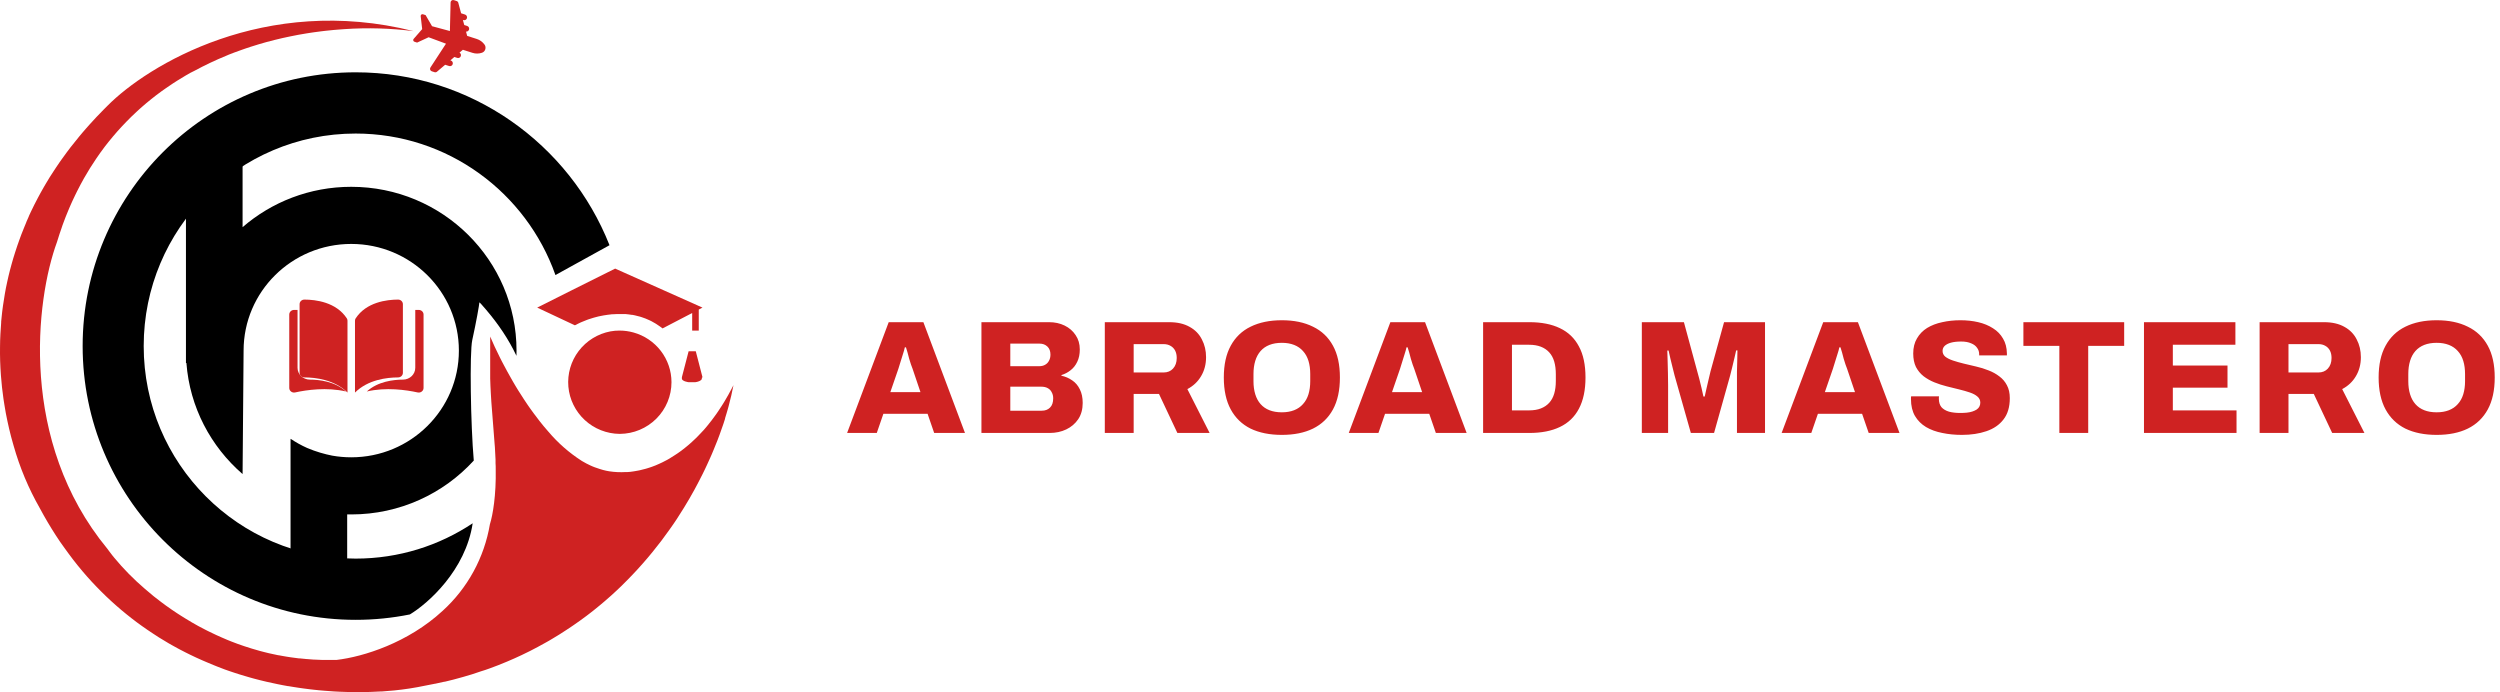
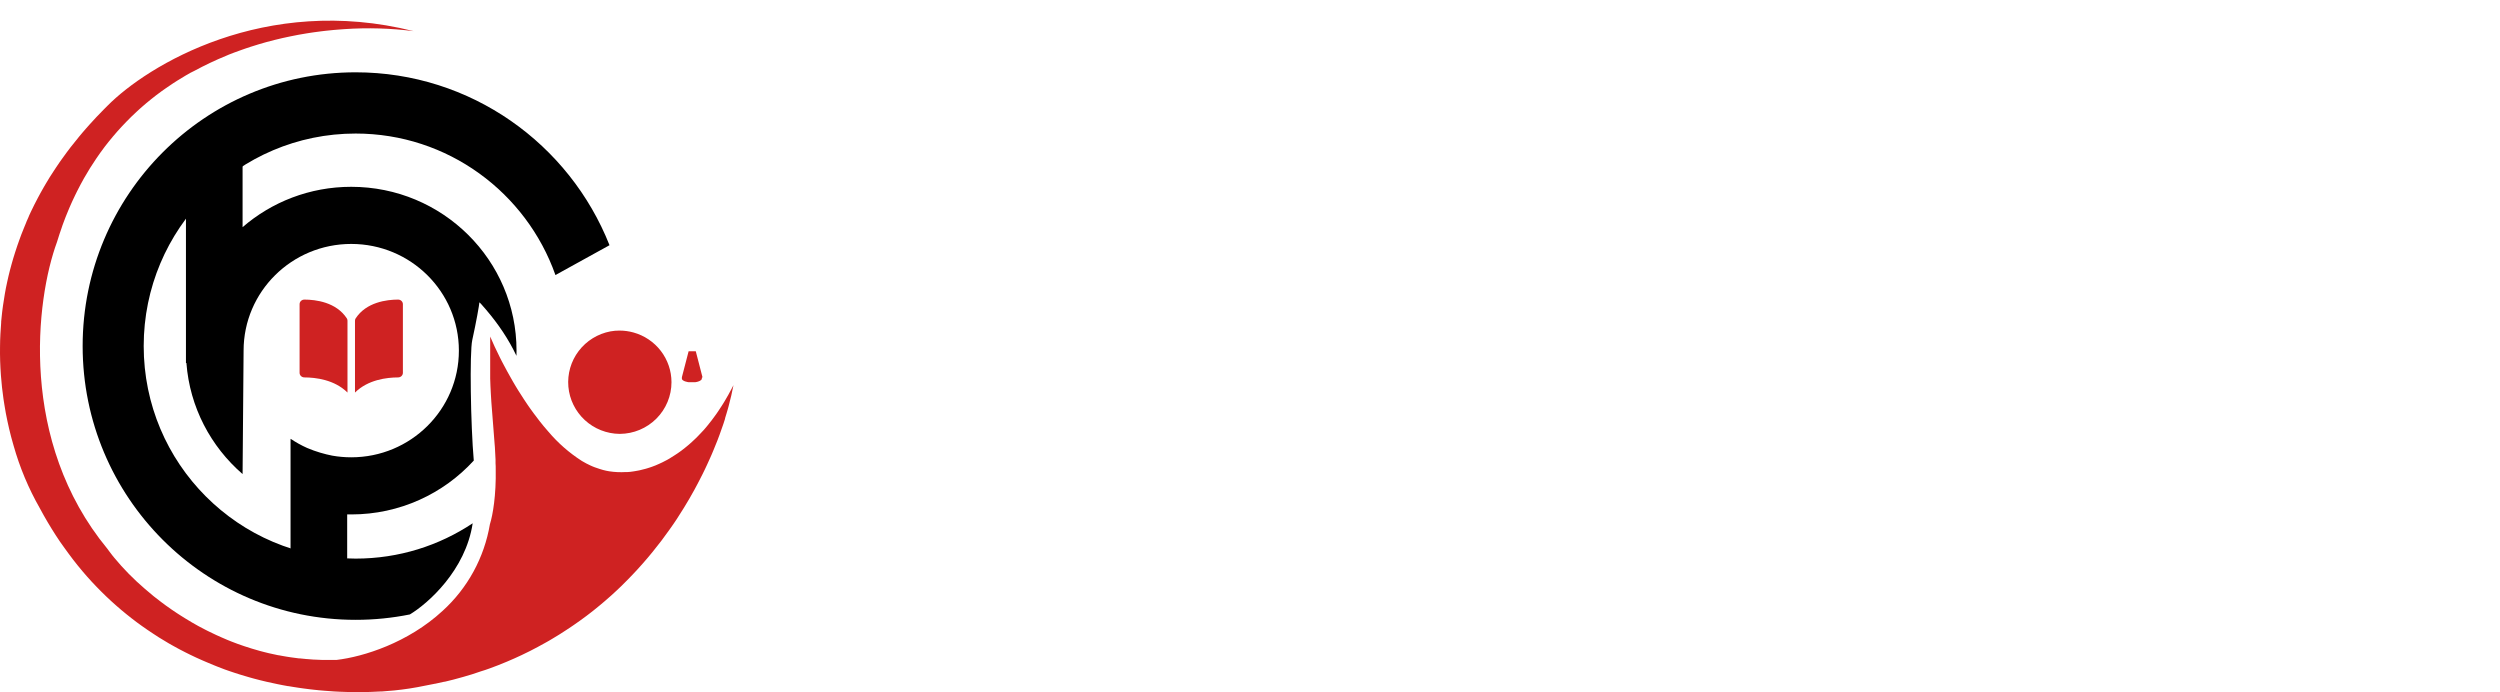
<svg xmlns="http://www.w3.org/2000/svg" width="242" height="67" viewBox="0 0 242 67" fill="none">
-   <path d="M82 41.91L86.027 31.187H89.383L93.41 41.91H90.428L89.789 40.053H85.512L84.872 41.91H82ZM86.183 37.961H89.102L88.337 35.698C88.295 35.584 88.243 35.443 88.181 35.277C88.129 35.1 88.072 34.918 88.009 34.73C87.957 34.533 87.905 34.335 87.853 34.137C87.801 33.94 87.749 33.768 87.697 33.622H87.588C87.546 33.82 87.484 34.044 87.4 34.293C87.328 34.543 87.25 34.793 87.166 35.043C87.094 35.292 87.026 35.511 86.963 35.698L86.183 37.961ZM95.003 41.91V31.187H101.559C102.11 31.187 102.61 31.297 103.057 31.515C103.505 31.734 103.858 32.041 104.118 32.436C104.389 32.831 104.524 33.294 104.524 33.825C104.524 34.293 104.441 34.694 104.275 35.027C104.118 35.36 103.905 35.63 103.635 35.839C103.374 36.047 103.078 36.203 102.745 36.307V36.369C103.13 36.453 103.479 36.603 103.791 36.822C104.103 37.03 104.347 37.316 104.524 37.68C104.712 38.045 104.805 38.487 104.805 39.007C104.805 39.621 104.66 40.147 104.368 40.584C104.077 41.01 103.692 41.338 103.213 41.567C102.735 41.796 102.199 41.91 101.606 41.91H95.003ZM97.797 39.756H100.841C101.174 39.756 101.439 39.657 101.637 39.46C101.845 39.262 101.949 38.96 101.949 38.554C101.949 38.336 101.902 38.143 101.808 37.977C101.725 37.8 101.595 37.665 101.418 37.571C101.252 37.477 101.044 37.431 100.794 37.431H97.797V39.756ZM97.797 35.448H100.591C100.82 35.448 101.012 35.402 101.169 35.308C101.335 35.214 101.46 35.084 101.543 34.918C101.637 34.751 101.684 34.553 101.684 34.325C101.684 33.992 101.585 33.731 101.387 33.544C101.189 33.357 100.94 33.263 100.638 33.263H97.797V35.448ZM106.945 41.91V31.187H113.173C113.964 31.187 114.625 31.338 115.155 31.64C115.686 31.931 116.081 32.337 116.342 32.857C116.612 33.367 116.747 33.94 116.747 34.574C116.747 35.261 116.586 35.875 116.263 36.416C115.951 36.947 115.509 37.363 114.937 37.665L117.091 41.91H113.969L112.19 38.133H109.739V41.91H106.945ZM109.739 36.057H112.627C113.012 36.057 113.319 35.932 113.548 35.682C113.787 35.422 113.907 35.079 113.907 34.652C113.907 34.371 113.855 34.132 113.751 33.934C113.646 33.737 113.501 33.586 113.313 33.482C113.126 33.367 112.897 33.31 112.627 33.31H109.739V36.057ZM124.084 42.097C122.908 42.097 121.899 41.895 121.056 41.489C120.224 41.073 119.584 40.453 119.136 39.631C118.689 38.809 118.465 37.779 118.465 36.541C118.465 35.303 118.689 34.278 119.136 33.466C119.584 32.644 120.224 32.03 121.056 31.624C121.899 31.208 122.908 31 124.084 31C125.26 31 126.264 31.208 127.097 31.624C127.94 32.03 128.585 32.644 129.032 33.466C129.48 34.278 129.703 35.303 129.703 36.541C129.703 37.779 129.48 38.809 129.032 39.631C128.585 40.453 127.94 41.073 127.097 41.489C126.264 41.895 125.26 42.097 124.084 42.097ZM124.084 39.912C124.532 39.912 124.927 39.845 125.271 39.709C125.614 39.574 125.9 39.377 126.129 39.116C126.368 38.856 126.545 38.539 126.66 38.164C126.774 37.79 126.831 37.368 126.831 36.9V36.213C126.831 35.734 126.774 35.308 126.66 34.933C126.545 34.559 126.368 34.241 126.129 33.981C125.9 33.721 125.614 33.523 125.271 33.388C124.927 33.253 124.532 33.185 124.084 33.185C123.626 33.185 123.226 33.253 122.882 33.388C122.539 33.523 122.253 33.721 122.024 33.981C121.795 34.241 121.623 34.559 121.509 34.933C121.394 35.308 121.337 35.734 121.337 36.213V36.9C121.337 37.368 121.394 37.79 121.509 38.164C121.623 38.539 121.795 38.856 122.024 39.116C122.253 39.377 122.539 39.574 122.882 39.709C123.226 39.845 123.626 39.912 124.084 39.912ZM130.561 41.91L134.588 31.187H137.944L141.971 41.91H138.99L138.35 40.053H134.073L133.433 41.91H130.561ZM134.744 37.961H137.663L136.898 35.698C136.857 35.584 136.805 35.443 136.742 35.277C136.69 35.1 136.633 34.918 136.571 34.73C136.519 34.533 136.467 34.335 136.415 34.137C136.363 33.94 136.31 33.768 136.258 33.622H136.149C136.108 33.82 136.045 34.044 135.962 34.293C135.889 34.543 135.811 34.793 135.728 35.043C135.655 35.292 135.587 35.511 135.525 35.698L134.744 37.961ZM143.565 41.91V31.187H148.044C149.21 31.187 150.193 31.38 150.994 31.765C151.806 32.15 152.42 32.738 152.836 33.529C153.263 34.309 153.476 35.313 153.476 36.541C153.476 37.758 153.263 38.768 152.836 39.569C152.42 40.36 151.806 40.948 150.994 41.333C150.193 41.718 149.21 41.91 148.044 41.91H143.565ZM146.358 39.725H148.013C148.45 39.725 148.83 39.663 149.152 39.538C149.475 39.413 149.745 39.231 149.964 38.992C150.183 38.752 150.344 38.456 150.448 38.102C150.552 37.748 150.604 37.342 150.604 36.884V36.229C150.604 35.761 150.552 35.349 150.448 34.996C150.344 34.642 150.183 34.345 149.964 34.106C149.745 33.867 149.475 33.685 149.152 33.56C148.83 33.435 148.45 33.373 148.013 33.373H146.358V39.725ZM158.929 41.91V31.187H163.003L164.298 35.964C164.35 36.13 164.412 36.359 164.485 36.65C164.558 36.931 164.631 37.228 164.704 37.54C164.777 37.852 164.839 38.133 164.891 38.383H165.016C165.058 38.185 165.11 37.951 165.172 37.68C165.235 37.399 165.302 37.108 165.375 36.806C165.448 36.494 165.515 36.208 165.578 35.948L166.889 31.187H170.854V41.91H168.138V37.337C168.138 36.889 168.138 36.437 168.138 35.979C168.148 35.521 168.158 35.105 168.169 34.73C168.179 34.356 168.184 34.085 168.184 33.919H168.06C168.028 34.075 167.976 34.304 167.904 34.605C167.841 34.897 167.768 35.204 167.685 35.526C167.612 35.839 167.545 36.109 167.482 36.338L165.921 41.91H163.674L162.097 36.338C162.045 36.13 161.983 35.88 161.91 35.589C161.837 35.297 161.764 35.001 161.691 34.699C161.629 34.397 161.572 34.142 161.52 33.934H161.395C161.405 34.205 161.416 34.538 161.426 34.933C161.436 35.318 161.447 35.724 161.457 36.151C161.468 36.567 161.473 36.962 161.473 37.337V41.91H158.929ZM172.462 41.91L176.489 31.187H179.845L183.872 41.91H180.89L180.25 40.053H175.974L175.334 41.91H172.462ZM176.645 37.961H179.564L178.799 35.698C178.757 35.584 178.705 35.443 178.643 35.277C178.591 35.1 178.534 34.918 178.471 34.73C178.419 34.533 178.367 34.335 178.315 34.137C178.263 33.94 178.211 33.768 178.159 33.622H178.05C178.008 33.82 177.946 34.044 177.862 34.293C177.79 34.543 177.711 34.793 177.628 35.043C177.555 35.292 177.488 35.511 177.425 35.698L176.645 37.961ZM189.914 42.097C189.237 42.097 188.603 42.035 188.01 41.91C187.416 41.796 186.891 41.603 186.433 41.333C185.986 41.062 185.632 40.708 185.372 40.271C185.112 39.824 184.982 39.278 184.982 38.633C184.982 38.591 184.982 38.544 184.982 38.492C184.982 38.44 184.987 38.398 184.997 38.367H187.697C187.697 38.398 187.692 38.44 187.682 38.492C187.682 38.534 187.682 38.57 187.682 38.601C187.682 38.934 187.765 39.205 187.931 39.413C188.108 39.611 188.353 39.756 188.665 39.85C188.977 39.933 189.341 39.975 189.758 39.975C189.987 39.975 190.2 39.964 190.398 39.944C190.595 39.923 190.772 39.886 190.928 39.834C191.084 39.782 191.22 39.72 191.334 39.647C191.459 39.564 191.547 39.47 191.599 39.366C191.662 39.252 191.693 39.121 191.693 38.976C191.693 38.736 191.599 38.539 191.412 38.383C191.235 38.227 190.991 38.097 190.679 37.992C190.377 37.889 190.033 37.79 189.648 37.696C189.263 37.602 188.863 37.504 188.447 37.399C188.03 37.295 187.63 37.165 187.245 37.009C186.86 36.853 186.511 36.655 186.199 36.416C185.897 36.177 185.653 35.88 185.465 35.526C185.288 35.162 185.2 34.725 185.2 34.215C185.2 33.653 185.32 33.17 185.559 32.764C185.798 32.347 186.126 32.009 186.542 31.749C186.969 31.489 187.458 31.302 188.01 31.187C188.561 31.062 189.149 31 189.773 31C190.387 31 190.96 31.062 191.49 31.187C192.031 31.312 192.51 31.51 192.926 31.78C193.342 32.041 193.665 32.373 193.894 32.779C194.133 33.175 194.258 33.653 194.268 34.215V34.403H191.584V34.293C191.584 34.054 191.516 33.846 191.381 33.669C191.256 33.482 191.064 33.336 190.803 33.232C190.543 33.117 190.221 33.06 189.836 33.06C189.451 33.06 189.123 33.097 188.852 33.17C188.592 33.242 188.389 33.346 188.244 33.482C188.108 33.617 188.041 33.778 188.041 33.966C188.041 34.194 188.129 34.382 188.306 34.528C188.493 34.673 188.743 34.798 189.055 34.902C189.367 35.006 189.716 35.105 190.101 35.199C190.486 35.282 190.881 35.376 191.287 35.48C191.704 35.573 192.104 35.698 192.489 35.854C192.874 36 193.223 36.192 193.535 36.432C193.847 36.661 194.092 36.947 194.268 37.29C194.456 37.634 194.549 38.05 194.549 38.539C194.549 39.392 194.347 40.079 193.941 40.599C193.545 41.119 192.994 41.499 192.286 41.739C191.589 41.978 190.798 42.097 189.914 42.097ZM199.345 41.91V33.482H195.865V31.187H205.62V33.482H202.139V41.91H199.345ZM207.537 41.91V31.187H216.387V33.373H210.331V35.386H215.622V37.524H210.331V39.725H216.496V41.91H207.537ZM218.731 41.91V31.187H224.959C225.75 31.187 226.411 31.338 226.941 31.64C227.472 31.931 227.867 32.337 228.128 32.857C228.398 33.367 228.533 33.94 228.533 34.574C228.533 35.261 228.372 35.875 228.049 36.416C227.737 36.947 227.295 37.363 226.723 37.665L228.877 41.91H225.755L223.976 38.133H221.525V41.91H218.731ZM221.525 36.057H224.413C224.798 36.057 225.105 35.932 225.334 35.682C225.573 35.422 225.693 35.079 225.693 34.652C225.693 34.371 225.641 34.132 225.537 33.934C225.432 33.737 225.287 33.586 225.099 33.482C224.912 33.367 224.683 33.31 224.413 33.31H221.525V36.057ZM235.87 42.097C234.694 42.097 233.685 41.895 232.842 41.489C232.009 41.073 231.37 40.453 230.922 39.631C230.475 38.809 230.251 37.779 230.251 36.541C230.251 35.303 230.475 34.278 230.922 33.466C231.37 32.644 232.009 32.03 232.842 31.624C233.685 31.208 234.694 31 235.87 31C237.046 31 238.05 31.208 238.882 31.624C239.725 32.03 240.37 32.644 240.818 33.466C241.265 34.278 241.489 35.303 241.489 36.541C241.489 37.779 241.265 38.809 240.818 39.631C240.37 40.453 239.725 41.073 238.882 41.489C238.05 41.895 237.046 42.097 235.87 42.097ZM235.87 39.912C236.317 39.912 236.713 39.845 237.056 39.709C237.4 39.574 237.686 39.377 237.915 39.116C238.154 38.856 238.331 38.539 238.445 38.164C238.56 37.79 238.617 37.368 238.617 36.9V36.213C238.617 35.734 238.56 35.308 238.445 34.933C238.331 34.559 238.154 34.241 237.915 33.981C237.686 33.721 237.4 33.523 237.056 33.388C236.713 33.253 236.317 33.185 235.87 33.185C235.412 33.185 235.011 33.253 234.668 33.388C234.325 33.523 234.039 33.721 233.81 33.981C233.581 34.241 233.409 34.559 233.295 34.933C233.18 35.308 233.123 35.734 233.123 36.213V36.9C233.123 37.368 233.18 37.79 233.295 38.164C233.409 38.539 233.581 38.856 233.81 39.116C234.039 39.377 234.325 39.574 234.668 39.709C235.011 39.845 235.412 39.912 235.87 39.912Z" fill="#CF2222" />
  <path d="M34.426 12.927C23.096 12.927 13.91 22.138 13.91 33.5C13.91 44.862 23.096 54.073 34.426 54.073C38.614 54.073 42.509 52.815 45.755 50.654C45.072 55.209 41.416 58.435 39.673 59.478C37.977 59.82 36.222 60 34.426 60C19.831 60 8 48.136 8 33.5C8 18.865 19.831 7 34.426 7C45.582 7 55.123 13.932 59 23.736L53.767 26.625C50.946 18.643 43.351 12.927 34.426 12.927Z" fill="black" />
  <path d="M18 16H23.482V21.99C26.294 19.557 29.973 18.083 34 18.083C42.837 18.083 50 25.182 50 33.94C50 34.108 49.998 34.276 49.992 34.443C49.236 32.837 48.226 31.354 47.071 30C46.682 29.545 46.403 29.225 46.403 29.28C46.403 29.443 46.093 31.213 45.715 32.919C45.449 34.115 45.559 41.13 45.862 44.582C42.934 47.785 38.704 49.797 34 49.797C33.869 49.797 33.737 49.795 33.607 49.792V55H28.125V42.502L28.135 42.509V42.477C28.636 42.816 29.168 43.112 29.727 43.361C30.589 43.729 31.442 43.965 32.159 44.106C32.757 44.212 33.372 44.267 34 44.267C39.755 44.267 44.42 39.643 44.42 33.94C44.42 28.236 39.755 23.613 34 23.613C28.245 23.613 23.58 28.236 23.58 33.94L23.482 45.89C20.407 43.229 18.369 39.422 18.045 35.141H18V16Z" fill="black" />
  <path d="M71 37.282C70.882 37.92 70.718 38.613 70.521 39.353C70.49 39.466 70.459 39.579 70.425 39.694C70.391 39.81 70.363 39.909 70.329 40.019C70.284 40.174 70.236 40.332 70.185 40.494V40.536C70.135 40.697 70.081 40.864 70.025 41.031C69.912 41.373 69.788 41.726 69.655 42.081C69.591 42.259 69.52 42.443 69.45 42.624L69.433 42.669C69.323 42.952 69.204 43.234 69.08 43.539C69.03 43.669 68.973 43.805 68.914 43.937C68.855 44.07 68.813 44.172 68.759 44.29C68.658 44.522 68.553 44.756 68.441 44.991C68.378 45.127 68.314 45.273 68.249 45.401L68.232 45.437C68.156 45.596 68.08 45.751 68.001 45.909C67.885 46.144 67.764 46.381 67.64 46.615C67.595 46.706 67.547 46.793 67.499 46.883L67.217 47.412C66.902 47.988 66.565 48.566 66.208 49.146C66.107 49.307 66.005 49.471 65.901 49.632C65.797 49.793 65.664 50.002 65.543 50.197C65.536 50.212 65.528 50.225 65.518 50.236C65.41 50.4 65.3 50.567 65.185 50.731C65.069 50.895 64.926 51.112 64.788 51.296C64.537 51.655 64.272 52.013 64.001 52.372L63.947 52.44C63.694 52.773 63.432 53.105 63.161 53.437C63.001 53.638 62.834 53.835 62.668 54.03C62.502 54.225 62.369 54.378 62.217 54.55C62.065 54.722 61.853 54.959 61.667 55.163C61.524 55.318 61.385 55.474 61.23 55.629L60.729 56.146C60.541 56.334 60.353 56.523 60.165 56.711C60.005 56.869 59.842 57.024 59.674 57.177C59.522 57.321 59.367 57.459 59.212 57.603C59.139 57.671 59.063 57.739 58.987 57.801C58.846 57.928 58.705 58.053 58.558 58.177C58.412 58.301 58.26 58.434 58.107 58.558C57.903 58.733 57.691 58.906 57.473 59.075L57.191 59.296C57.053 59.406 56.909 59.513 56.768 59.62C56.404 59.895 56.028 60.166 55.641 60.431C55.556 60.49 55.469 60.553 55.379 60.612C55.199 60.736 55.015 60.858 54.832 60.976C54.649 61.095 54.409 61.259 54.192 61.389L54.093 61.451L53.473 61.826C53.24 61.965 53.006 62.109 52.769 62.233C52.293 62.501 51.808 62.76 51.312 63.013C51.064 63.137 50.813 63.259 50.559 63.38L50.514 63.403C50.042 63.627 49.561 63.841 49.071 64.047L48.941 64.1L48.203 64.4C47.921 64.504 47.659 64.609 47.383 64.708C47.106 64.807 46.819 64.908 46.537 64.99L45.691 65.273C45.409 65.36 45.113 65.448 44.823 65.53C44.532 65.612 44.234 65.696 43.935 65.773L43.862 65.792L43.047 65.993H42.993C42.712 66.061 42.43 66.126 42.123 66.185H42.1C41.793 66.25 41.48 66.309 41.167 66.369C40.165 66.581 39.153 66.737 38.134 66.838C37.754 66.874 37.362 66.905 36.959 66.934H36.858C35.506 67.014 34.151 67.021 32.799 66.956L32.325 66.931C32.009 66.914 31.691 66.891 31.367 66.86L30.882 66.818C30.718 66.805 30.555 66.788 30.391 66.767L29.994 66.722L29.839 66.702L29.399 66.646C29.233 66.626 29.067 66.6 28.897 66.575L28.393 66.496L27.911 66.417H27.869L27.375 66.326L26.863 66.225C26.505 66.154 26.144 66.075 25.783 65.99L25.166 65.841C24.961 65.79 24.755 65.736 24.548 65.68L24.064 65.544C23.782 65.465 23.5 65.38 23.218 65.292L22.691 65.123L22.169 64.948L21.744 64.798C21.499 64.711 21.256 64.62 21.011 64.516L20.659 64.374C20.433 64.284 20.208 64.191 19.985 64.092C19.846 64.035 19.708 63.976 19.571 63.914C19.376 63.829 19.182 63.745 18.99 63.654C18.798 63.564 18.595 63.468 18.398 63.372C18.201 63.276 18.079 63.216 17.919 63.134C17.535 62.94 17.149 62.736 16.769 62.521C16.622 62.442 16.487 62.361 16.329 62.273C16.016 62.092 15.703 61.906 15.393 61.708L15.111 61.524C14.996 61.453 14.88 61.377 14.768 61.301C14.596 61.188 14.421 61.072 14.249 60.953L13.736 60.595C13.395 60.355 13.057 60.101 12.721 59.838C12.555 59.708 12.386 59.575 12.22 59.44C12.053 59.304 11.89 59.157 11.723 59.03L11.233 58.606L10.745 58.169C10.585 58.022 10.424 57.872 10.264 57.717L9.79 57.253C9.632 57.095 9.474 56.934 9.319 56.773C9.015 56.459 8.713 56.135 8.42 55.799L8.383 55.756C8.262 55.62 8.141 55.474 8.025 55.344C7.851 55.137 7.676 54.926 7.504 54.714C7.209 54.348 6.919 53.972 6.636 53.584C6.495 53.395 6.354 53.2 6.213 53.002C6.072 52.804 5.931 52.618 5.81 52.437C5.688 52.256 5.528 52.019 5.393 51.807L4.995 51.177C4.862 50.966 4.732 50.752 4.606 50.533C4.349 50.098 4.098 49.652 3.854 49.194C2.765 47.287 1.913 45.255 1.317 43.141C1.247 42.912 1.182 42.678 1.12 42.44C1.097 42.361 1.077 42.282 1.057 42.203C0.936 41.734 0.821 41.251 0.717 40.757C0.612 40.262 0.514 39.76 0.435 39.242C0.401 39.034 0.367 38.824 0.336 38.613C0.229 37.873 0.144 37.11 0.088 36.33C0.02 35.426 -0.011 34.5 0.003 33.553C0.003 33.15 0.02 32.743 0.04 32.33C0.057 31.969 0.079 31.607 0.113 31.24C0.116 31.206 0.116 31.172 0.113 31.138C0.127 30.989 0.142 30.839 0.158 30.686C0.192 30.319 0.237 29.949 0.291 29.576C0.344 29.203 0.404 28.828 0.469 28.446C0.533 28.065 0.607 27.692 0.691 27.317C0.731 27.136 0.77 26.955 0.812 26.774C0.812 26.754 0.812 26.735 0.826 26.712C0.869 26.534 0.911 26.353 0.959 26.175C1.007 25.997 1.057 25.791 1.111 25.61C1.215 25.226 1.331 24.842 1.455 24.455C1.509 24.277 1.568 24.099 1.63 23.921L1.672 23.794C1.728 23.63 1.788 23.464 1.847 23.297C1.906 23.13 1.982 22.927 2.053 22.732C2.123 22.537 2.219 22.308 2.306 22.096C2.394 21.884 2.458 21.723 2.54 21.531C2.54 21.531 2.54 21.531 2.54 21.514C2.622 21.328 2.704 21.141 2.788 20.95V20.933C2.856 20.783 2.926 20.63 3 20.478C3.208 20.04 3.428 19.599 3.662 19.162C3.752 18.986 3.845 18.814 3.944 18.639C4.043 18.464 4.147 18.277 4.251 18.096C4.313 17.986 4.381 17.873 4.446 17.763C4.694 17.345 4.953 16.916 5.229 16.512C5.294 16.41 5.362 16.306 5.432 16.204C5.548 16.029 5.666 15.856 5.787 15.681C5.841 15.605 5.894 15.526 5.951 15.45C6.114 15.218 6.281 14.989 6.453 14.758L6.808 14.286C7.09 13.921 7.381 13.558 7.681 13.198C7.783 13.074 7.887 12.95 7.994 12.825C8.101 12.701 8.209 12.577 8.316 12.453C8.423 12.328 8.533 12.207 8.645 12.082C9.085 11.589 9.549 11.097 10.038 10.605L10.404 10.238C14.274 6.328 25.639 -0.606 40.042 3.015C37.821 2.732 35.577 2.667 33.343 2.82L32.982 2.846L32.621 2.874L32.257 2.905L31.519 2.981L31.147 3.024C30.907 3.052 30.668 3.083 30.425 3.119L30.019 3.179L29.642 3.238C29.134 3.32 28.621 3.413 28.108 3.521L27.722 3.603L27.333 3.687C26.814 3.806 26.295 3.936 25.774 4.077C25.532 4.142 25.29 4.213 25.047 4.286L24.765 4.374C24.582 4.428 24.402 4.484 24.221 4.543L23.813 4.679L23.441 4.809C23.179 4.899 22.919 4.995 22.66 5.091L22.175 5.278L21.893 5.399C20.845 5.828 19.82 6.314 18.824 6.854L18.404 7.063C18.28 7.131 18.153 7.204 18.029 7.278C17.724 7.453 17.426 7.636 17.127 7.826C16.994 7.908 16.862 7.992 16.732 8.08C16.494 8.234 16.257 8.395 16.022 8.563C15.887 8.656 15.74 8.752 15.622 8.845C15.503 8.939 15.286 9.091 15.12 9.218L14.613 9.617C14.451 9.745 14.293 9.874 14.139 10.006L13.73 10.357L13.53 10.534L13.248 10.794C13.071 10.955 12.896 11.122 12.721 11.291C12.546 11.461 12.414 11.594 12.265 11.749C12.157 11.859 12.05 11.969 11.949 12.08C11.848 12.19 11.817 12.215 11.757 12.283C11.625 12.421 11.498 12.566 11.371 12.707C11.244 12.848 11.089 13.037 10.94 13.207C10.79 13.376 10.658 13.549 10.514 13.724C10.37 13.899 10.269 14.037 10.145 14.195C10.021 14.354 9.843 14.597 9.697 14.803C9.55 15.009 9.432 15.176 9.305 15.368C8.899 15.966 8.507 16.591 8.138 17.243L8.113 17.288C7.998 17.492 7.885 17.698 7.775 17.907C7.667 18.105 7.563 18.305 7.464 18.509C7.397 18.639 7.332 18.769 7.273 18.899C7.214 19.029 7.149 19.147 7.095 19.274C7.053 19.353 7.016 19.436 6.982 19.515C6.901 19.687 6.824 19.862 6.751 20.037C6.717 20.11 6.684 20.184 6.656 20.26C6.574 20.444 6.498 20.633 6.424 20.825C6.396 20.887 6.374 20.95 6.348 21.012C6.281 21.181 6.216 21.353 6.154 21.526C6.112 21.633 6.073 21.74 6.035 21.848C6.001 21.935 5.97 22.026 5.942 22.13C5.878 22.308 5.815 22.489 5.756 22.67C5.672 22.921 5.593 23.178 5.514 23.435C3.465 29.02 1.804 42.711 10.393 53.121C10.441 53.188 10.489 53.256 10.542 53.324C10.644 53.462 10.754 53.606 10.869 53.753C10.926 53.827 10.988 53.903 11.05 53.977C11.944 55.058 12.93 56.061 13.995 56.974C14.277 57.214 14.559 57.451 14.841 57.688L14.94 57.767C15.162 57.945 15.388 58.12 15.622 58.293L15.977 58.555L16.013 58.584C16.216 58.733 16.428 58.88 16.639 59.024L17.118 59.346L17.488 59.584L17.888 59.835L18.297 60.081C18.392 60.137 18.491 60.197 18.578 60.25C18.776 60.366 18.973 60.479 19.176 60.589L19.559 60.793L19.96 60.999L20.002 61.021L20.137 61.089C20.391 61.216 20.647 61.341 20.91 61.459L20.991 61.496C21.141 61.567 21.293 61.635 21.445 61.699C21.597 61.764 21.828 61.863 22.009 61.942C22.146 62.001 22.287 62.057 22.432 62.112C22.829 62.267 23.235 62.417 23.649 62.552C24.127 62.712 24.614 62.861 25.112 62.999L25.177 63.016L25.552 63.114L26.02 63.23C26.327 63.301 26.637 63.369 26.95 63.431H26.992L27.344 63.496L27.75 63.566L28.159 63.629C28.418 63.668 28.68 63.702 28.942 63.733H29.036C29.241 63.759 29.45 63.781 29.659 63.795H29.687C29.912 63.818 30.138 63.835 30.366 63.849H30.436C30.673 63.863 30.913 63.874 31.152 63.88H31.195C31.429 63.88 31.666 63.88 31.905 63.88H32.587C35.18 63.575 39.496 62.225 42.847 59.129C45.267 56.929 46.878 53.977 47.422 50.748C47.704 49.864 48.036 47.923 47.985 45.403C47.985 45.22 47.985 45.036 47.968 44.839C47.968 44.723 47.968 44.607 47.968 44.491C47.954 44.192 47.94 43.895 47.921 43.595C47.921 43.398 47.895 43.197 47.881 43C47.832 42.324 47.78 41.647 47.723 40.971C47.667 40.288 47.611 39.601 47.563 38.918C47.546 38.658 47.529 38.401 47.515 38.141C47.501 37.881 47.484 37.627 47.475 37.367C47.467 37.107 47.456 36.875 47.45 36.632C47.45 36.579 47.45 36.522 47.45 36.466C47.45 36.248 47.45 36.033 47.45 35.816V32.579C47.698 33.166 48.014 33.856 48.392 34.607C48.459 34.737 48.527 34.87 48.594 35.005L48.795 35.384C48.873 35.537 48.955 35.689 49.04 35.842L49.09 35.935C49.172 36.085 49.257 36.234 49.341 36.384C49.426 36.533 49.55 36.751 49.66 36.949C49.77 37.147 49.834 37.248 49.925 37.398C49.95 37.434 49.972 37.47 49.992 37.508L50.187 37.827C50.238 37.906 50.288 37.988 50.342 38.067C50.457 38.254 50.579 38.44 50.703 38.632C50.827 38.824 50.951 39.011 51.081 39.197L51.306 39.519C51.416 39.675 51.526 39.827 51.639 39.98C51.828 40.237 52.022 40.494 52.219 40.745L52.259 40.796L52.63 41.257C52.78 41.434 52.929 41.61 53.084 41.785C54.013 42.882 55.098 43.834 56.306 44.609L56.374 44.649C56.627 44.8 56.887 44.937 57.155 45.059C57.228 45.093 57.301 45.127 57.374 45.155C57.448 45.183 57.51 45.211 57.575 45.234C57.73 45.293 57.885 45.347 58.04 45.392C58.147 45.428 58.26 45.462 58.378 45.494C58.573 45.547 58.77 45.589 58.97 45.621C59.504 45.703 60.046 45.727 60.585 45.694H60.748C60.912 45.694 61.078 45.663 61.25 45.641L61.419 45.615C61.535 45.598 61.651 45.578 61.769 45.553L61.938 45.519C62.118 45.48 62.301 45.434 62.488 45.381L62.671 45.327L62.936 45.242C62.994 45.226 63.051 45.206 63.108 45.183C63.336 45.104 63.567 45.011 63.801 44.901L64.123 44.751C64.272 44.68 64.424 44.601 64.573 44.519C64.723 44.437 64.886 44.344 65.041 44.237L65.222 44.124C65.332 44.056 65.444 43.983 65.557 43.906L65.611 43.87L65.763 43.762C65.825 43.72 65.889 43.675 65.952 43.627C66.014 43.578 66.067 43.542 66.124 43.494L66.304 43.352C66.363 43.307 66.425 43.259 66.484 43.206L66.665 43.056C66.724 43.008 66.786 42.954 66.845 42.898L67.025 42.734C67.089 42.681 67.149 42.625 67.206 42.564L67.367 42.412L67.567 42.211C67.744 42.028 67.925 41.836 68.102 41.647L68.28 41.443C68.339 41.375 68.398 41.305 68.455 41.234C68.75 40.878 69.041 40.497 69.329 40.09C69.388 40.008 69.444 39.923 69.5 39.841C69.613 39.672 69.726 39.499 69.839 39.324C69.9 39.229 69.96 39.132 70.019 39.042C70.078 38.952 70.123 38.872 70.174 38.785C70.397 38.412 70.617 38.022 70.828 37.613L71 37.282Z" fill="#CF2222" />
-   <path d="M68 29.776L67.64 29.965V32H67.003V30.299L64.135 31.791C64.059 31.732 63.984 31.674 63.906 31.618C63.637 31.421 63.351 31.243 63.051 31.088L62.833 30.985C62.6 30.875 62.358 30.78 62.11 30.701L61.962 30.654C61.787 30.601 61.61 30.558 61.435 30.521L61.235 30.482H61.183C61.063 30.46 60.944 30.444 60.828 30.431C60.744 30.418 60.66 30.41 60.575 30.404C60.517 30.4 60.459 30.4 60.401 30.404C60.322 30.404 60.241 30.404 60.163 30.404C59.888 30.394 59.612 30.399 59.337 30.42C59.259 30.42 59.183 30.42 59.105 30.439C59.027 30.457 58.931 30.455 58.846 30.468C58.582 30.503 58.32 30.548 58.074 30.601L57.916 30.635C57.8 30.662 57.687 30.691 57.579 30.723L57.419 30.768C57.27 30.81 57.128 30.855 56.992 30.903L56.815 30.966C56.609 31.043 56.417 31.123 56.234 31.202L56.065 31.282L55.873 31.377L55.763 31.438L55.644 31.488L52 29.776L55.353 28.094L59.547 26L60.311 26.342L68 29.776Z" fill="#CF2222" />
  <path d="M65 36.995C65 38.317 64.474 39.585 63.538 40.523C62.601 41.461 61.329 41.992 60 42H59.97C58.723 41.985 57.526 41.51 56.611 40.666C55.696 39.822 55.129 38.67 55.019 37.434C54.91 36.197 55.266 34.965 56.019 33.975C56.771 32.985 57.867 32.309 59.092 32.077C59.382 32.025 59.676 31.999 59.97 32C60.423 32 60.874 32.061 61.311 32.182C62.37 32.473 63.303 33.101 63.97 33.97C64.636 34.839 64.998 35.901 65 36.995Z" fill="#CF2222" />
-   <path d="M45.738 5.115C46.037 5.211 46.359 5.208 46.656 5.105C46.732 5.08 46.8 5.036 46.856 4.979C46.912 4.921 46.953 4.85 46.976 4.773C47 4.696 47.006 4.614 46.993 4.535C46.98 4.455 46.949 4.38 46.901 4.315C46.716 4.058 46.454 3.868 46.154 3.772L45.222 3.474L45.111 3.059C45.174 3.065 45.237 3.05 45.29 3.014C45.343 2.978 45.383 2.926 45.402 2.864C45.424 2.793 45.417 2.716 45.384 2.65C45.35 2.584 45.291 2.534 45.222 2.512L44.94 2.422L44.808 1.93L44.854 1.944C44.924 1.967 44.999 1.96 45.065 1.926C45.129 1.891 45.178 1.832 45.2 1.761C45.245 1.618 45.161 1.454 45.02 1.409L44.636 1.286L44.363 0.268C44.352 0.229 44.332 0.192 44.304 0.163C44.276 0.134 44.242 0.112 44.203 0.1L43.928 0.011C43.856 -0.012 43.779 0.001 43.717 0.046C43.655 0.091 43.618 0.161 43.617 0.238L43.55 3.004L41.822 2.537L41.198 1.463L40.942 1.381C40.916 1.372 40.887 1.371 40.859 1.376C40.831 1.382 40.805 1.394 40.783 1.412C40.762 1.431 40.745 1.454 40.734 1.481C40.724 1.508 40.72 1.536 40.723 1.565L40.867 2.818L40.043 3.763C40.02 3.789 40.005 3.821 40.001 3.856C39.997 3.89 40.003 3.926 40.019 3.957C40.04 3.997 40.075 4.027 40.119 4.041L40.374 4.123L41.491 3.606L43.171 4.229L41.666 6.534C41.624 6.598 41.615 6.677 41.64 6.749C41.652 6.785 41.672 6.817 41.699 6.843C41.726 6.87 41.758 6.889 41.794 6.9L42.069 6.989C42.108 7.001 42.148 7.003 42.188 6.995C42.227 6.988 42.264 6.97 42.295 6.944L43.091 6.269L43.476 6.392C43.547 6.414 43.621 6.408 43.687 6.373C43.752 6.338 43.801 6.28 43.823 6.208C43.844 6.137 43.838 6.06 43.804 5.994C43.77 5.928 43.712 5.879 43.642 5.856L43.596 5.842L43.981 5.515L44.263 5.605C44.334 5.628 44.409 5.621 44.474 5.587C44.54 5.552 44.588 5.493 44.61 5.422C44.649 5.297 44.59 5.156 44.48 5.093L44.806 4.817L45.738 5.115L45.738 5.115Z" fill="#CF2222" />
  <path d="M67.938 36.579C67.939 36.595 67.939 36.611 67.938 36.627C67.939 36.64 67.939 36.653 67.938 36.666V36.683C67.932 36.696 67.925 36.709 67.916 36.721C67.907 36.737 67.895 36.751 67.882 36.765L67.851 36.798C67.823 36.821 67.792 36.842 67.758 36.858C67.735 36.873 67.71 36.886 67.683 36.897L67.587 36.931C67.561 36.942 67.532 36.951 67.503 36.957C67.464 36.969 67.424 36.978 67.382 36.984C67.352 36.99 67.32 36.995 67.289 36.998H67.243C67.2 37.001 67.157 37.001 67.115 36.998H66.969H66.823H66.755C66.733 36.999 66.71 36.999 66.687 36.998H66.665L66.556 36.981L66.324 36.921C66.291 36.91 66.26 36.897 66.231 36.883L66.19 36.861C66.169 36.851 66.15 36.84 66.131 36.827L66.075 36.784C66.062 36.772 66.051 36.759 66.041 36.745C66.029 36.729 66.017 36.712 66.007 36.695C66.006 36.684 66.006 36.674 66.007 36.663C66.004 36.653 66.004 36.642 66.007 36.632C65.998 36.592 65.998 36.551 66.007 36.512L66.659 34H67.351L68 36.512C67.982 36.536 67.961 36.559 67.938 36.579Z" fill="#CF2222" />
  <path d="M29.466 29H29.465C29.404 29 29.344 29.011 29.288 29.033C29.232 29.055 29.18 29.088 29.137 29.129C29.094 29.17 29.059 29.219 29.035 29.273C29.012 29.327 29 29.385 29 29.443V36.091C29 36.335 29.21 36.534 29.468 36.534C30.556 36.537 32.38 36.752 33.637 38V31.043C33.637 30.96 33.615 30.883 33.573 30.819C32.541 29.242 30.557 29.003 29.466 29ZM39 36.091V29.443C39 29.325 38.951 29.213 38.862 29.129C38.82 29.088 38.769 29.055 38.712 29.033C38.656 29.011 38.596 29 38.535 29H38.534C37.443 29.003 35.459 29.242 34.427 30.819C34.385 30.883 34.363 30.96 34.363 31.043V38C35.62 36.752 37.444 36.537 38.532 36.534C38.79 36.534 39 36.335 39 36.091Z" fill="#CF2222" />
-   <path d="M40.535 30H40.198V35.606C40.198 36.233 39.666 36.745 39.011 36.747C38.093 36.749 36.578 36.921 35.506 37.897C37.361 37.461 39.316 37.744 40.431 37.989C40.499 38.004 40.57 38.004 40.638 37.989C40.706 37.974 40.771 37.944 40.825 37.902C40.88 37.861 40.924 37.807 40.954 37.747C40.984 37.686 41 37.62 41 37.553V30.447C41 30.201 40.791 30 40.535 30ZM28.802 35.606V30H28.465C28.209 30 28 30.201 28 30.447V37.553C28 37.69 28.064 37.817 28.175 37.902C28.229 37.944 28.293 37.974 28.362 37.989C28.43 38.004 28.501 38.004 28.569 37.988C29.683 37.744 31.639 37.461 33.494 37.897C32.422 36.921 30.907 36.749 29.989 36.747C29.334 36.745 28.802 36.233 28.802 35.606Z" fill="#CF2222" />
</svg>